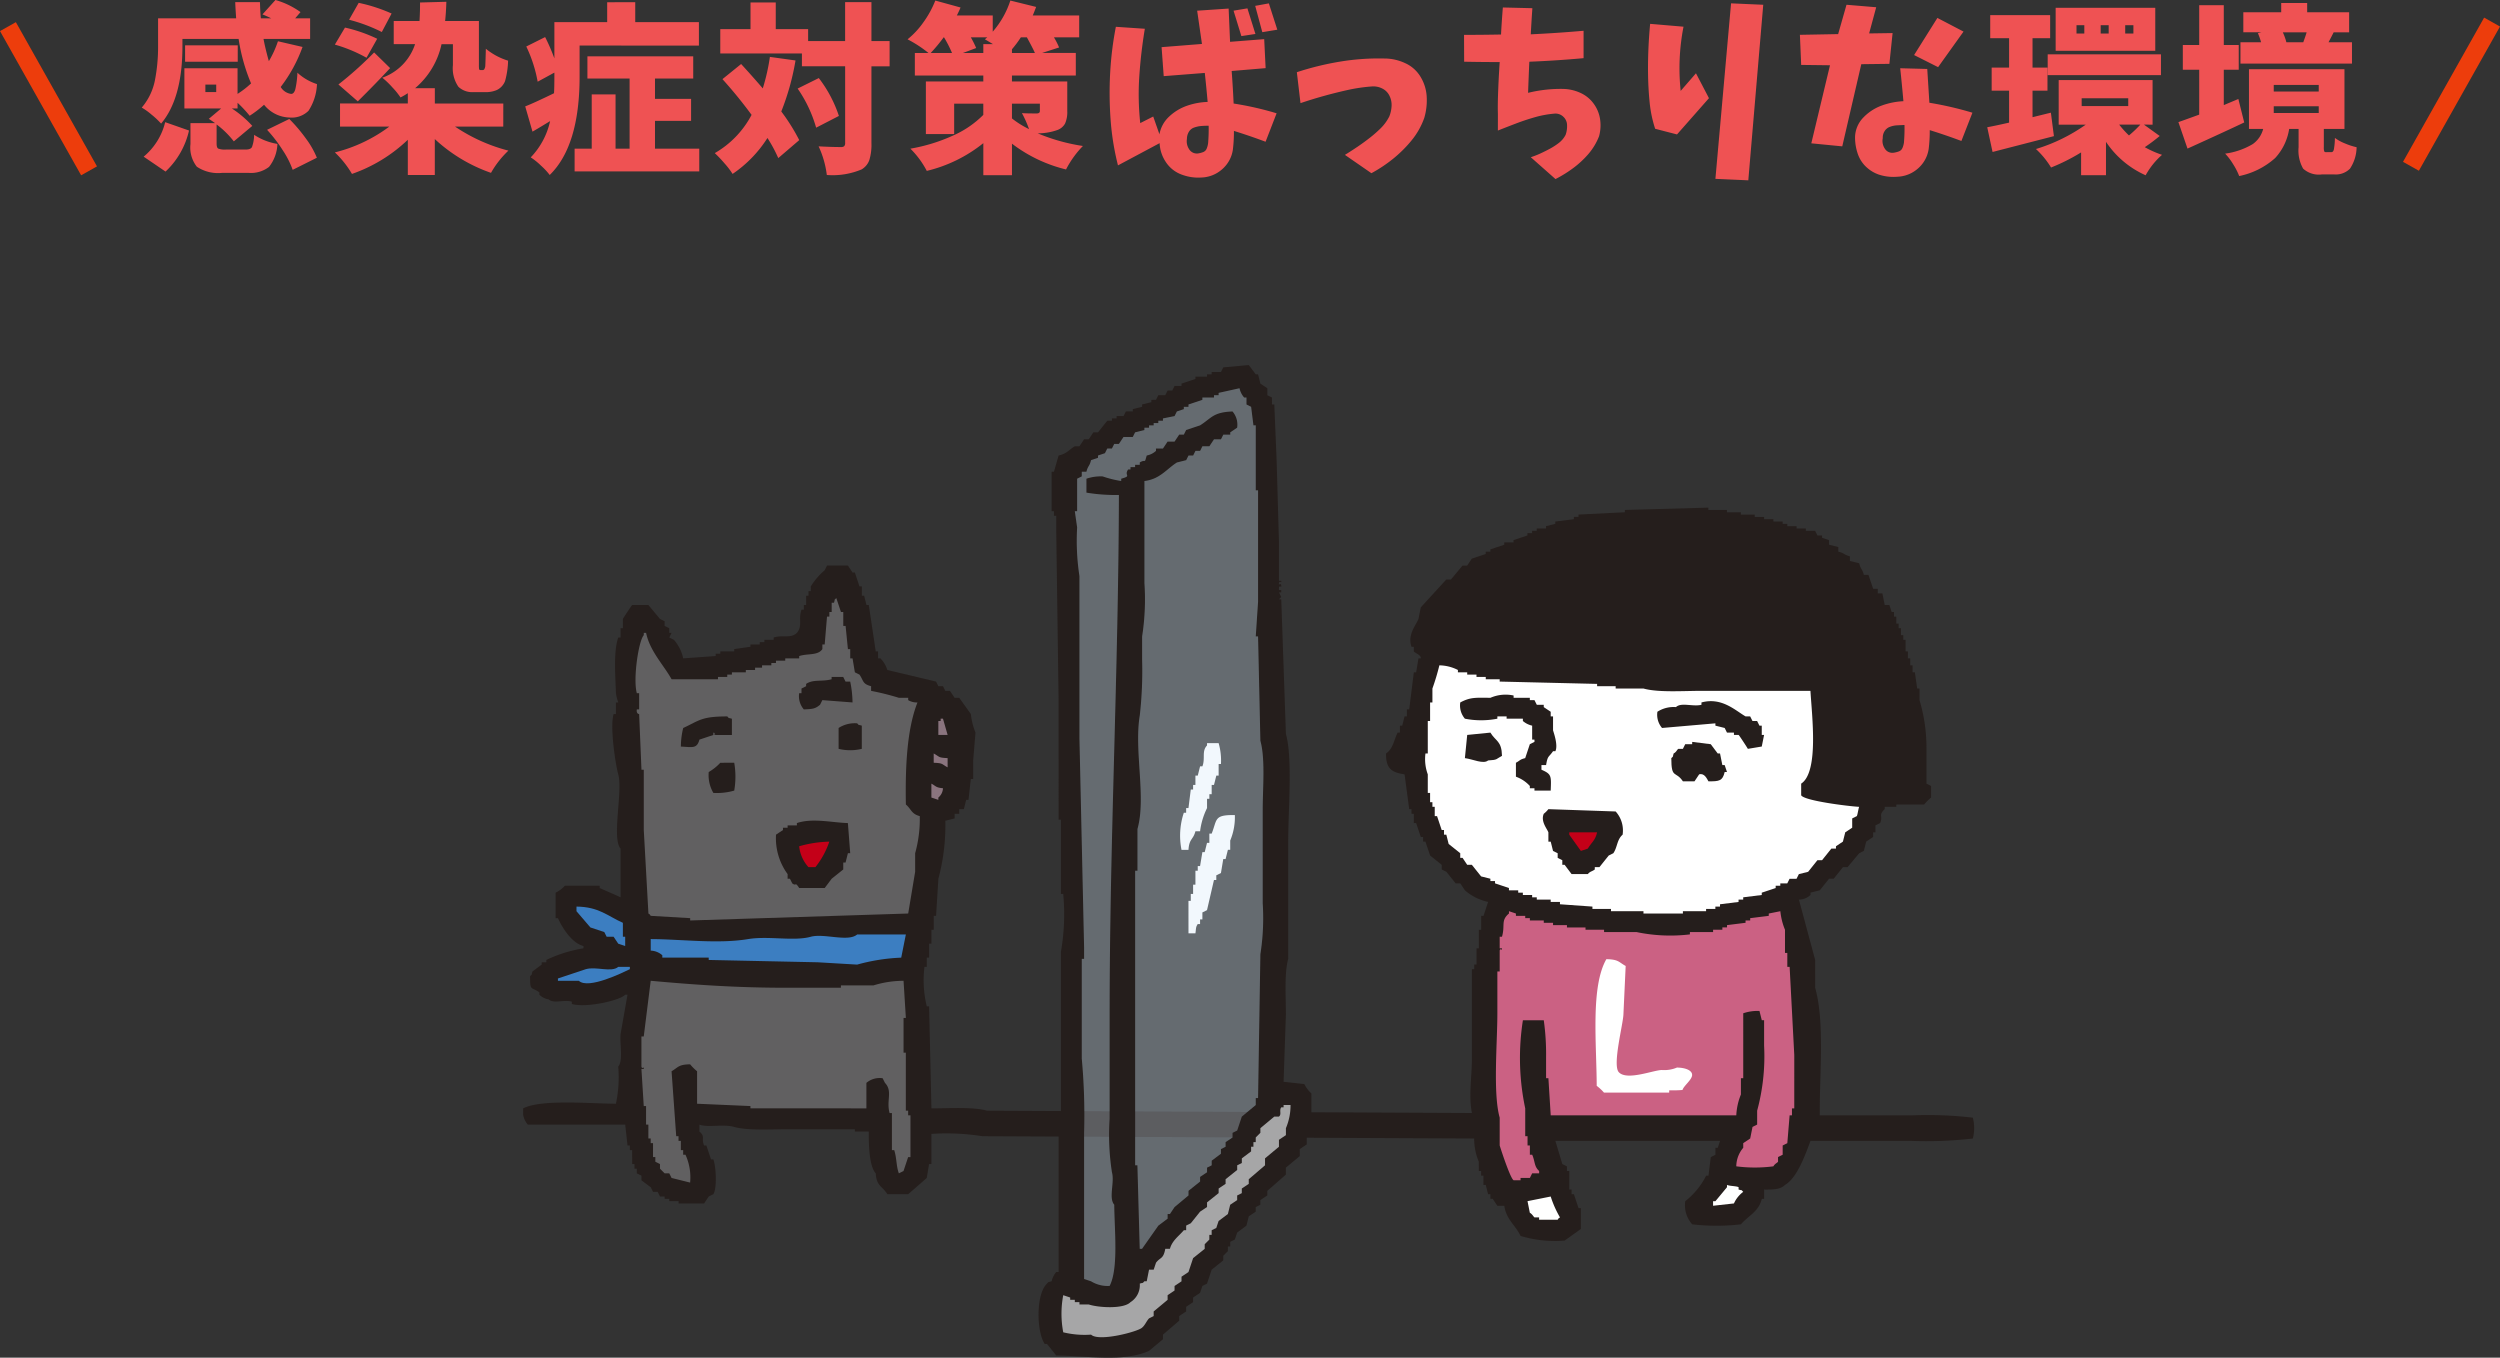
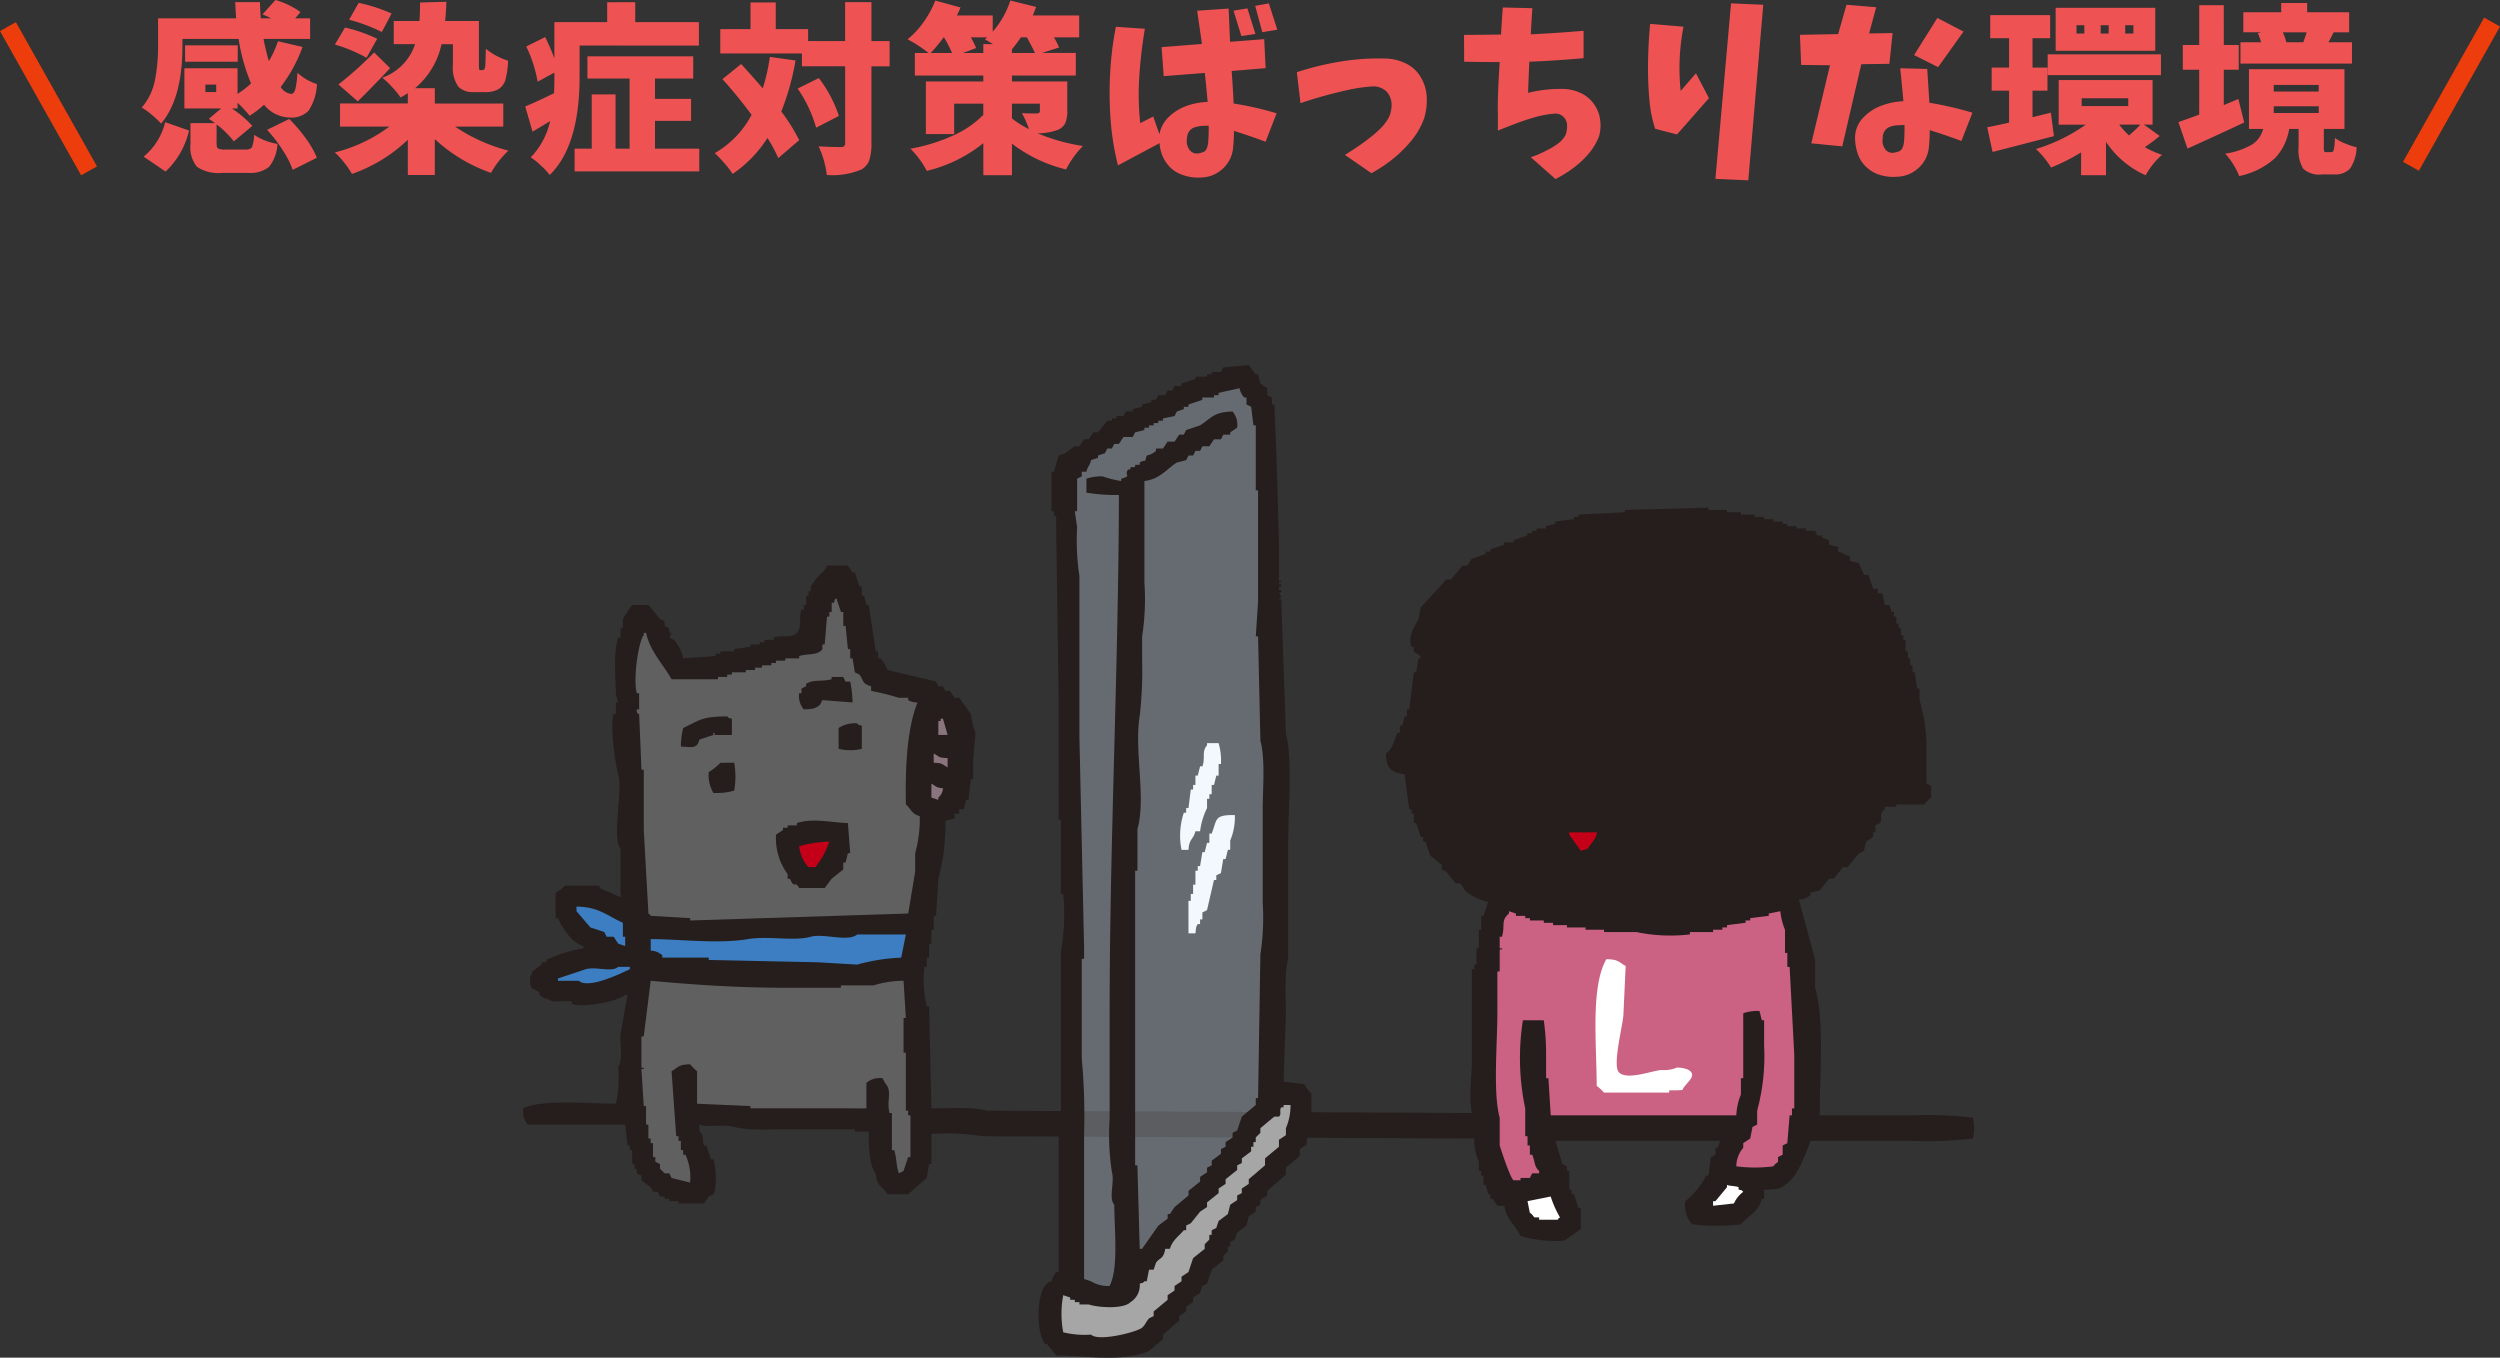
<svg xmlns="http://www.w3.org/2000/svg" width="274.582" height="149.114" viewBox="0 0 274.582 149.114">
  <rect x="0" y="0" width="274.582" height="149.114" fill="#333333" stroke="none" />
  <defs>
    <clipPath id="clip-path">
      <rect id="長方形_691" data-name="長方形 691" width="159.375" height="109.018" fill="none" />
    </clipPath>
    <clipPath id="clip-path-2">
      <rect id="長方形_690" data-name="長方形 690" width="159.375" height="109.017" fill="none" />
    </clipPath>
    <clipPath id="clip-path-3">
      <rect id="長方形_689" data-name="長方形 689" width="20.718" height="98.594" fill="none" />
    </clipPath>
  </defs>
  <g id="グループ_1328" data-name="グループ 1328" transform="translate(-737.638 -2623.969)">
    <g id="グループ_1028" data-name="グループ 1028" transform="translate(795.096 2664.064)">
      <g id="グループ_1027" data-name="グループ 1027" transform="translate(0)" clip-path="url(#clip-path)">
        <g id="グループ_1026" data-name="グループ 1026" transform="translate(0 0)">
          <g id="グループ_1025" data-name="グループ 1025" clip-path="url(#clip-path-2)">
            <path id="パス_2309" data-name="パス 2309" d="M143.433,16.21v.509l1.019.255v.51c.7.163.58.333,1.273.509v.51l1.019.254c.165.7.334.58.51,1.274h.509q.254.764.51,1.528h.509v.509h.509q.128.637.255,1.274h.51c.084.255.17.509.254.764h.255v.51h.255v.764h.254v.509h.255v.764h.255v.51h.255v1.273h.254V29.2h.255v.764h.255v.764h.254q.128.892.255,1.783h.255v1.273a18.248,18.248,0,0,1,.764,5.35V42.96l.509.255v1.273a5.6,5.6,0,0,0-.764.764h-3.056v.255h-1.274v.255c-.742.682-.15.78-.509,1.528l-.51.255v.764h-.254v.509l-.765.51c-.084.339-.17.68-.254,1.019l-.51.254-1.273,1.529h-.51l-1.019,1.273h-.509l-1.019,1.274-1.019.255v.254a1.847,1.847,0,0,1-1.273.51l1.783,6.623V65.38c1.069,3.775.469,9.438.509,14.012H152.6a42.665,42.665,0,0,1,6.623.255,4.549,4.549,0,0,1,0,2.292,44.781,44.781,0,0,1-6.878.255H141.394c-.592,1.586-1.464,4.055-2.8,4.841-.482.5-1.286.521-2.292.509v1.019h-.255c-.343,1.428-1.5,1.856-2.292,2.8a23.143,23.143,0,0,1-5.35,0,3.114,3.114,0,0,1-.764-2.547,8.251,8.251,0,0,0,2.292-2.8h.255q.126-1.02.255-2.038l.509-.255v-.764h.255c.084-.255.17-.509.254-.764H113.371q.381,1.274.764,2.547l.509.255v.509h.255v2.038h.255v.51h.254q.256.763.51,1.528h.255v2.292l-1.783,1.274a13.08,13.08,0,0,1-4.841-.51c-.547-1.175-1.584-1.807-1.783-3.312H107c-.17-.255-.339-.509-.51-.764h-.254v-.509h-.255c-.085-.341-.17-.68-.255-1.019h-.254V86.016h-.255v-.51h-.255V84.487a6.6,6.6,0,0,1-.509-2.549l-54.011-.254a25.534,25.534,0,0,0-5.6-.255v3.312h-.255q-.128.765-.255,1.529L42.29,88.054H40c-.537-.9-1.188-.85-1.274-2.294-.7-.744-.781-3.049-.764-4.586H36.431V80.92H29.043c-1.894,0-4.38.162-5.859-.254-1.229-.346-2.868.1-3.822-.255v.764c.676.578.177.692.51,1.528h.254l.51,1.529h.254c.3.758.421,3.172,0,3.822l-.509.254-.509.764h-2.8v-.254H16.05v-.255h-.51v-.255h-.509l-.255-.509h-.509c-.085-.17-.17-.341-.255-.51l-1.019-.764v-.509l-.509-.255v-.509h-.255v-.51h-.255V83.213h-.254V82.7h-.255q-.128-1.146-.255-2.292H.509A2.228,2.228,0,0,1,0,78.627c1.97-1.019,7.267-.528,10.19-.509a13.951,13.951,0,0,0,.255-4.077c.557-.651.16-2.479.255-3.567q.383-2.164.764-4.331h-.255c-.529.618-4.266,1.481-5.859,1.019v-.255c-.894-.256-1.979.26-2.547-.254a1.838,1.838,0,0,1-1.019-.51v-.255C.871,65.231.755,65.8.764,64.105c.29-.29.1,0,.255-.509q.509-.383,1.019-.764v-.255h.509v-.255a15.011,15.011,0,0,1,4.076-1.273v-.255c-1.243-.31-2.29-1.92-2.8-3.058H3.567v-2.8a3.405,3.405,0,0,0,1.019-.764H8.407v.254c.851.381,1.511.655,2.294,1.019v-5.35c-.994-1.111.264-6.312-.255-8.153-.279-.988-.944-5.175-.509-6.623h.254V34.043h.255a5.91,5.91,0,0,1-.255-1.019c-.058-1.963-.284-4.545.255-6.114H10.7V25.891h.255V24.871c.038-.093.967-1.5,1.018-1.528h1.783l1.274,1.528.509.255v.509l.51.255v.51h.255q-.128.254-.255.509l.509.255A4.446,4.446,0,0,1,17.578,29.2l3.567-.255v-.255h.51v-.255h1.528v-.254l1.783-.255v-.255h1.019v-.255H26.5v-.254h1.019V26.91c1.014-.321,1.868.146,2.547-.509.653-.752.137-1.542.51-2.549h.254v-.509h.255V22.324h.255v-.509h.254V21.3a7.555,7.555,0,0,1,1.529-1.783l.254-.509h2.294l.509.764h.255L36.94,21.3H37.2v1.019h.255c.084.339.17.68.255,1.019h.254q.383,2.547.764,5.095h.255V29.2h.255A3.093,3.093,0,0,1,40,30.477l5.35,1.274.255.509h.509c.085.17.17.339.255.51h.509c.17.254.341.509.51.764H47.9l1.274,1.783a7.612,7.612,0,0,0,.509,2.037q-.126,1.529-.255,3.058v2.038H49.17q-.128,1.146-.255,2.292H48.66c-.084.339-.17.68-.254,1.019H47.9v.509h-.509v.51l-1.019.254a22.747,22.747,0,0,1-.764,6.369q-.128,2.038-.255,4.077h-.255V59.01h-.254v1.528h-.255v1.529h-.255v1.019h-.255a11.962,11.962,0,0,0,.255,4.331h.255q.126,5.6.255,11.209c1.969,0,4.564-.178,6.114.255l53.246.254c-.368-1.946-.012-3.864,0-5.859V63.341h.255v-.509h.254V61.049h.255V59.01h.255V57.482h.255l.509-1.529a5.74,5.74,0,0,1-2.547-1.273q-.254-.383-.51-.764h-.509L101.4,52.641l-.509-.254v-.51l-1.274-1.019L99.1,49.329h-.255v-.51h-.255l-.509-1.528h-.255V46.272h-.255v-.509H97.32q-.255-1.912-.51-3.822c-1.4-.213-2.055-.6-2.037-2.292.783-.531.837-1.4,1.273-2.294H96.3v-.764h.255c.084-.339.17-.679.254-1.019h.255v-.764h.255l.509-4.076h.255q.126-.765.255-1.528h.254c.063-.369-.669-.606-.764-.765v-.509h-.255c-.478-1.294.5-2.4.765-3.058q.126-.637.254-1.273l2.8-3.058h.51l1.273-1.528h.51l.509-.764,1.528-.51v-.254h.51v-.255l1.528-.51v-.254h1.019V16.21l1.528-.509v-.255h.51V15.19h.509v-.255h1.019v-.254l1.019-.255v-.255l2.037-.254v-.255h.51v-.255l5.095-.255V12.9l9.172-.255V12.9h2.038v.254h1.528v.255h1.528v.255H136.3v.255h1.019v.254h1.019v.255h.509v.255h1.019v.254h1.019v.255H141.9c.084.17.17.339.254.51h.51v.254l.764.255" transform="translate(0 3.014)" fill="#251e1c" fill-rule="evenodd" />
            <path id="パス_2310" data-name="パス 2310" d="M39.916,55.314q.383-2.292.764-4.586V48.691a14.084,14.084,0,0,0,.509-4.077c-.933-.237-.928-.773-1.528-1.274-.072-4.1.111-8.26,1.274-11.209a1.863,1.863,0,0,1-1.019-.255v-.254H38.9a28.58,28.58,0,0,0-3.058-.764v-.51c-.97-.269-.788-.552-1.273-1.273q-.254-.128-.51-.255-.126-.765-.254-1.528h-.255V26.271h-.255q-.126-1.274-.254-2.547h-.255V22.194h-.255l-.509-1.528c-.29.29-.1,0-.255.509h-.255v1.019h-.254v.51H31q-.128,1.527-.255,3.056h-.255v.51c-.5.737-1.6.457-2.547.764v.255H26.413v.254H25.394V27.8h-.509v.255H23.866v.254H23.1v.255H22.083v.255H20.554v.255h-.51v.254H19.025v.255H13.93c-.885-1.59-2.39-3.089-2.8-5.095h-.255v.254c-.565.6-1.2,4.8-.764,6.369h.255v1.783h-.255c-.078.516.255.51.255.51q.128,3.056.255,6.114h.254v6.623q.256,4.587.51,9.172c.289.215.037-.032.255.255l4.331.254v.255l23.948-.764" transform="translate(2.375 4.927)" fill="#616061" fill-rule="evenodd" />
-             <path id="パス_2311" data-name="パス 2311" d="M81.564,26.631a25.212,25.212,0,0,1-.764,2.547v1.528h-.255v2.038h-.254v3.567h-.255a4.885,4.885,0,0,0,.255,2.294v2.037h.254v1.019H80.8v.51h.255V43.19h.254q.254.765.51,1.529h.254v.509h.255c.085.339.17.68.255,1.019l1.274,1.019v.509h.254c.17.255.341.51.51.764h.509l1.019,1.274,1.019.255v.254h.509v.255l1.529.51v.254h1.018V51.6h.51v.255h1.019v.254h.509v.255h1.528v.255h1.019v.255l3.567.254v.255h2.038v.255h3.567v.254h4.331v-.254h2.547v-.255h1.019v-.255h.51v-.254l2.037-.255v-.255h.51v-.255l2.037-.254V51.6l1.529-.509v-.255h.509v-.255h.764l.255-.509h.764c.085-.17.17-.341.255-.51l1.019-.254q.509-.637,1.019-1.274h.509l1.019-1.274h.509V46.5l.764-.51q.128-.509.255-1.019l.764-.509V43.445l.51-.255c.085-.17.17-.811.254-1.018-1.134-.059-6.063-.665-6.368-1.274V39.623c1.957-1.277,1.18-7.431,1.018-10.19H110.353c-2.045,0-4.747.2-6.369-.255h-3.058v-.255H98.889v-.254l-10.7-.255v-.255H86.659v-.254H85.641V27.65H84.622V27.4H83.6V27.14a4.633,4.633,0,0,0-2.038-.509" transform="translate(19.068 6.35)" fill="#fff" fill-rule="evenodd" />
            <path id="パス_2312" data-name="パス 2312" d="M30.085,28.169a11.77,11.77,0,0,1,.255,2.292l-3.313-.254-.254.509c-.524.436-.786.471-1.783.51a2.231,2.231,0,0,1-.51-1.783h.255v-.51l.509-.255v-.254c.8-.535,1.72-.215,2.8-.51V27.66h1.274q.126.255.255.509Z" transform="translate(5.837 6.595)" fill="#251e1c" fill-rule="evenodd" />
            <path id="パス_2313" data-name="パス 2313" d="M92.535,36.966h-.509v.509c1.127.489,1.075.679,1.018,2.294H91.26v-.255h-.509v-.255a3.858,3.858,0,0,0-1.528-1.018V36.711c.458-.24.4-.353,1.019-.509l.509-1.528.509-.255v-.255h-.254V32.635a2.324,2.324,0,0,1-1.019-.51v-.254H88.2v-.255H87.185v.255a9.211,9.211,0,0,1-3.567,0,2.229,2.229,0,0,1-.509-1.783c1.085-.572,1.6-.533,3.312-.51a4.155,4.155,0,0,1,2.547-.254v.254h1.783v.255h.509q.128.255.255.509h.764V30.6l.764.51v.509H93.3v1.528c.077.279.573,1.646.255,2.294H93.3c-.492.716-.583.44-.764,1.528" transform="translate(19.817 6.97)" fill="#251e1c" fill-rule="evenodd" />
            <path id="パス_2314" data-name="パス 2314" d="M112.058,34.791l-1.528.255c-.084-.151-.934-1.466-1.019-1.529H109v-.254h-.764l-.254-.51-1.019-.254v-.255l-5.86.509a2.228,2.228,0,0,1-.509-1.783,3.29,3.29,0,0,1,2.038-.509c.586-.554,1.858-.014,2.8-.255v-.255c2.227-.609,3.726.89,4.841,1.529h.509q.128.255.255.509h.51c.084.17.17.339.254.51h.255v1.018h.255q-.128.637-.255,1.274" transform="translate(23.986 7.107)" fill="#251e1c" fill-rule="evenodd" />
            <path id="パス_2315" data-name="パス 2315" d="M19.593,31.412V33.2H17.81c-.357-.047.1-.212-.255-.255V33.2l-1.528.51c-.275,1.04-.8.819-2.038.764a8.728,8.728,0,0,1,.255-2.038c1.8-.836,1.985-1.272,4.841-1.274.29.291,0,.1.509.255" transform="translate(3.335 7.429)" fill="#251e1c" fill-rule="evenodd" />
            <path id="パス_2316" data-name="パス 2316" d="M36.823,33.146h1.019q-.254-.892-.51-1.783h-.254v.255h-.255Z" transform="translate(8.78 7.478)" fill="#8a747e" fill-rule="evenodd" />
            <path id="パス_2317" data-name="パス 2317" d="M30.524,32.029v2.547a5.37,5.37,0,0,1-2.547,0V32.284a3.282,3.282,0,0,1,2.038-.51c.29.291,0,.1.509.255" transform="translate(6.671 7.576)" fill="#251e1c" fill-rule="evenodd" />
            <path id="パス_2318" data-name="パス 2318" d="M83.52,35.4q.128-1.274.255-2.547l2.547-.255c.587.977,1.233.888,1.273,2.547-.665.353-.431.451-1.528.51-.515.437-1.664-.14-2.547-.255" transform="translate(19.915 7.772)" fill="#251e1c" fill-rule="evenodd" />
            <path id="パス_2319" data-name="パス 2319" d="M104.121,33.42l2.038.255.764,1.019h.255q.126.635.254,1.273h.255c.085.255.17.51.255.764h-.255c-.222.967-.588,1.037-1.783,1.019-.171-.289-.436-.928-1.019-.764l-.509.764H103.1c-.812-1.2-1.273-.219-1.273-2.547.29-.29.1,0,.254-.509.327-.168.349-.4.51-.51h.509l.255-.509h.764Z" transform="translate(24.28 7.968)" fill="#251e1c" fill-rule="evenodd" />
            <path id="パス_2320" data-name="パス 2320" d="M36.411,35.467c1.094.04.873.162,1.528.509V34.958c-1.092-.041-.873-.162-1.528-.51Z" transform="translate(8.682 8.213)" fill="#8a747e" fill-rule="evenodd" />
            <path id="パス_2321" data-name="パス 2321" d="M19.26,35.271a8.926,8.926,0,0,1,0,3.058,6.864,6.864,0,0,1-2.292.254,3.876,3.876,0,0,1-.51-2.292,5.6,5.6,0,0,0,1.274-1.019Z" transform="translate(3.924 8.41)" fill="#251e1c" fill-rule="evenodd" />
            <path id="パス_2322" data-name="パス 2322" d="M36.206,38.651l.764.255v-.255a1.413,1.413,0,0,0,.51-1.019c-.825-.084-.749-.232-1.274-.509Z" transform="translate(8.633 8.851)" fill="#8a747e" fill-rule="evenodd" />
            <path id="パス_2323" data-name="パス 2323" d="M91.043,39.386l7.389.255a3.116,3.116,0,0,1,.764,2.547c-.637.557-.557,1.354-1.019,2.038l-.509.254q-.511.637-1.019,1.274h-.51v.255c-.315.244-.493.185-.764.509H93.591L92.826,45.5h-.255v-.509l-.509-.255v-.509q-.254-.128-.51-.255c-.084-.339-.17-.68-.254-1.019h-.255V41.933c-.139-.393-.871-1.2-.509-2.038a3.043,3.043,0,0,0,.509-.509" transform="translate(21.563 9.391)" fill="#251e1c" fill-rule="evenodd" />
            <path id="パス_2324" data-name="パス 2324" d="M30.321,40.672q.128,1.655.255,3.312h-.255c-.085.341-.17.68-.255,1.019h-.254v.764l-1.274,1.019-.764,1.019h-2.8c-.5-.769-.282-.136-.764-.51l-.255-.509H23.7v-.509a6.672,6.672,0,0,1-1.273-4.331q.381-.256.764-.51v-.255H23.7v-.254h1.019v-.255c1.728-.58,3.847-.05,5.605,0" transform="translate(5.347 9.633)" fill="#251e1c" fill-rule="evenodd" />
            <path id="パス_2325" data-name="パス 2325" d="M95.835,41.443H92.777V41.7l1.274,1.783.764-.255c.384-.67.812-.861,1.019-1.783" transform="translate(22.122 9.881)" fill="#c40018" fill-rule="evenodd" />
            <path id="パス_2326" data-name="パス 2326" d="M24.48,42.775A4.005,4.005,0,0,0,25.5,45.068h.764a9.2,9.2,0,0,0,1.528-2.8,12.856,12.856,0,0,0-3.312.509" transform="translate(5.837 10.077)" fill="#c40018" fill-rule="evenodd" />
            <path id="パス_2327" data-name="パス 2327" d="M4.731,48.026v.509l1.528,1.783,1.529.51.254.509h.764l.51.764.764.255V51.338H9.826V49.809c-1.7-.757-2.612-1.751-5.095-1.783" transform="translate(1.128 11.451)" fill="#3c7ec1" fill-rule="evenodd" />
            <path id="パス_2328" data-name="パス 2328" d="M89.233,60.411h2.294a26.565,26.565,0,0,1,.254,4.076v2.294h.255q.128,2.038.255,4.076h20.381a6.942,6.942,0,0,1,.509-2.292V66.781h.255V59.647a4.9,4.9,0,0,1,1.783-.255c.084.339.17.68.255,1.019h.254v2.8a22.868,22.868,0,0,1-.764,7.133v1.528l-.509.255q-.128.637-.255,1.273l-.764.51v.509a3.2,3.2,0,0,0-.764,2.038,15.809,15.809,0,0,0,4.076,0c.167-.3.414-.363.51-.509v-.51l.509-.255V74.169q.254-.128.51-.255.126-1.529.254-3.058h.255v-.764h.255V64.233q-.254-4.841-.51-9.681h-.254V53.023h-.255V50.475a7.2,7.2,0,0,1-.51-2.038l-1.273.255v.255L114.2,49.2v.254h-.509v.255l-2.038.255v.254h-.51v.255h-1.018v.255h-2.547v.255a18.1,18.1,0,0,1-5.86-.255H98.15v-.255H96.112V50.22H94.074v-.254H92.545v-.255H91.527v-.255H90V49.2h-.509v-.255H88.469v-.255l-.764-.255v.255c-.921.78-.4,1.247-.764,2.547h-.255v1.274h.255c.007.36-.194-.1-.255.255v2.292h-.255v4.586c0,3.246-.494,8.823.255,11.464v3.058c.187.614,1.178,3.622,1.528,3.821h.764v-.254H90c.085-.171.17-.341.255-.51h.764v-.255c-.565-.5-.438-1.059-.764-1.783H90V74.169h-.255V73.15h-.254V70.092a26.778,26.778,0,0,1-.255-9.681" transform="translate(20.571 11.549)" fill="#cb6183" fill-rule="evenodd" />
            <path id="パス_2329" data-name="パス 2329" d="M11.314,51v1.274a2.032,2.032,0,0,1,1.274.509v.255h5.095V53.3l11.973.255,4.332.255a21.137,21.137,0,0,1,4.84-.764l.509-2.547H33.989c-.99.862-3.641-.15-5.1.254-1.856.515-4.659-.115-6.878.255-3.315.552-7.232.016-10.7,0" transform="translate(2.698 12.04)" fill="#3c7ec1" fill-rule="evenodd" />
            <path id="パス_2330" data-name="パス 2330" d="M9.709,53.374c-.755.648-2.443-.081-3.567.255L3.085,54.648V54.9H5.379c1.04.985,4.862-.918,5.605-1.273v-.255Z" transform="translate(0.736 12.726)" fill="#3c7ec1" fill-rule="evenodd" />
            <path id="パス_2331" data-name="パス 2331" d="M11.51,54.608q-.383,3.058-.764,6.114h-.255v3.313c.074.352.323-.1.255.254h-.255q.128,2.038.255,4.077H11V70.4h.254v1.529h.255v.509h.255V73.97h.254v.51l.51.255v.509l.509.509h.51c.084.171.17.341.254.51l2.038.509a6.021,6.021,0,0,0-.509-3.056h-.255v-.51h-.255V72.186h-.254v-.509h-.255q-.254-3.567-.51-7.133c.749-.436.729-.737,2.038-.764a5.459,5.459,0,0,0,.764.764v3.567l5.86.255v.254H35.2v-2.8a2.234,2.234,0,0,1,1.783-.509l.255.509c.877.915.125,1.954.51,3.313h.254v4.076h.255c.285.9.214,1.766.509,2.547l.51-.254.509-1.529h.255V69.385h-.255v-.51h-.255V62.506H39.28V58.685h.254q-.126-2.04-.254-4.077a11.28,11.28,0,0,0-3.312.509H32.4v.255H26.286c-5.252,0-9.924-.32-14.776-.764" transform="translate(2.501 13.02)" fill="#616061" fill-rule="evenodd" />
            <path id="パス_2332" data-name="パス 2332" d="M105.715,65.454c-.066.531-.926,1.148-1.056,1.6-.487.048-.971.045-1.463.045v.248H96.036a5.268,5.268,0,0,0-.8-.746c-.009-4.572-.686-10.864,1.06-13.911,1.362.027,1.342.321,2.121.746q-.123,2.671-.248,5.343c-.052,1.131-1.215,5.543-.51,6.319.884.973,3.822-.232,4.736-.234a3.575,3.575,0,0,0,1.677-.28.624.624,0,0,0,.081.017c.459,0,1.366.147,1.537.643a.457.457,0,0,1,.02.208" transform="translate(22.677 12.564)" fill="#fff" fill-rule="evenodd" />
            <path id="パス_2333" data-name="パス 2333" d="M105.531,75l2.292-.255a3.259,3.259,0,0,1,1.019-1.273c-.29-.29,0-.1-.509-.255v-.255c-.22-.136-1.017-.12-1.274-.254v.254L105.786,74.5h-.255Z" transform="translate(25.163 17.337)" fill="#fff" fill-rule="evenodd" />
            <path id="パス_2334" data-name="パス 2334" d="M89.074,74.249q.128.637.255,1.274c.27.149.409.448.509.509h.51v.255h2.037c.215-.29-.032-.037.255-.255a11.4,11.4,0,0,1-1.019-2.292l-2.547.509" transform="translate(21.239 17.582)" fill="#fff" fill-rule="evenodd" />
            <path id="パス_2335" data-name="パス 2335" d="M74.914,78.977l-2.292-.255q.128-3.693.255-7.387c0-1.97-.181-4.564.255-6.115V52.226c0-3.326.5-9-.255-11.719q-.254-7.388-.51-14.776h-.254l.254-.255-.254-.509h.254v-.255h-.254v-.255c.058-.355.312.1.254-.254s-.312.1-.254-.255.329.1.254-.255h-.254V19.362q-.128-4.458-.255-8.917-.128-3.058-.255-6.114h-.254V3.567l-.51-.255V2.547l-.764-.51c-.085-.339-.17-.679-.255-1.018h-.254L68.8,0,66,.254l-.254.51H64.724v.255h-.509v.254H62.941v.255l-1.528.509v.255h-.764q-.128.255-.255.51h-.51l-.254.509h-.765l-.254.509H58.1v.255l-1.018.255v.255l-1.019.254v.255H55.3q-.128.254-.255.509h-.764v.255h-.51v.255H53.26L52.241,7.387h-.51l-.509.764h-.509l-.51.765h-.509c-.628.37-.883.833-1.783,1.018q-.254.892-.51,1.783h-.254V16.05H47.4v.509h.255v1.783q.128,9.171.255,18.344V49.934h.255v8.151h.254a23.872,23.872,0,0,1-.254,6.369v17.58H47.91V99.613h-.255a2.357,2.357,0,0,0-.509,1.019c-.509.154-.219-.036-.51.254-1.225,1.173-1.158,5.261-.254,6.624h.254l1.019,1.274c3.507.047,7.438.737,10.191-.51q.763-.637,1.528-1.273v-.51l1.783-1.528v-.51l.764-.509v-.509l.764-.51v-.509l.764-.51.255-.764.51-.255.509-1.528q.637-.509,1.273-1.019v-.509l.51-.51V96.81h.255V96.3l.509-.255c.085-.255.17-.51.255-.764q.509-.383,1.019-.764c.084-.341.17-.68.254-1.019l.765-.51v-.509l.509-.255v-.509l.764-.51V90.7l2.038-1.783v-.764l1.528-1.274V86.11l.764-.509V84.582h.255v-.764h.255V80a3.389,3.389,0,0,1-.765-1.019M70.074,64.71q-.128,7.9-.255,15.8h-.254v.765q-.765.635-1.529,1.273l-.509,1.528-.51.255v.51l-.764.509v.509l-.509.255v.51l-1.019.764v.509l-.509.255v.509l-.765.51v.509L62.177,90.7v.509l-1.528,1.274c-.171.255-.341.509-.51.764h-.255v.51l-1.019.764q-.892,1.272-1.782,2.547h-.255q-.128-4.587-.255-9.172h-.255V55.538h.255V50.953c.98-3.5-.394-8.586.255-12.483a43.563,43.563,0,0,0,.255-6.115V29.807a26.6,26.6,0,0,0,.254-5.859V12.737c1.707-.207,2.417-1.308,3.567-2.037l1.019-.255c.085-.17.17-.339.255-.51h.509l.255-.509h.509q.128-.254.255-.509h.764l.51-.765h.764L66,7.642h.765V7.387l.764-.509a2.228,2.228,0,0,0-.51-1.783c-2.161.087-2.294.728-3.567,1.528l-1.528.51-.255.509h-.509l-.509.764h-.765l-.509.764H58.61v.255a2.1,2.1,0,0,1-1.019.509c-.282,1-.076.334-.764.765v.254h-.51v.255h-.509v.255h-.255c-.505.724.463.679-.764,1.019v.254a12.053,12.053,0,0,1-2.038-.509,4.857,4.857,0,0,0-1.783.255v1.528a19.14,19.14,0,0,0,3.567.255c-.048,19.6-1.018,37.719-1.018,57.321V82.8a26.752,26.752,0,0,0,.254,5.859c.312,1.122-.39,2.826.255,3.567.019,2.767.479,7.007-.509,8.917a3.509,3.509,0,0,1-2.038-.509l-.764-.255V84.327a67.666,67.666,0,0,0-.255-8.153V65.219h.255V63.946q-.255-11.464-.51-22.929V23.184a25.717,25.717,0,0,1-.254-5.35q-.128-.892-.255-1.783h.255V12.483l.509-.255v-.51h.509c.176-.694.346-.576.51-1.273l.764-.255V9.935L53,9.681c.085-.17.17-.341.255-.51h.509l.255-.509h.509c.17-.255.341-.51.51-.764h1.019l.254-.51,1.019-.254V6.878h.51V6.623h.509V6.369h.509V6.114h.51V5.859L60.648,5.6l.254-.509.764-.255V4.586h.51V4.331l1.528-.51V3.567h1.274V3.312h.509V3.056l2.292-.509a2.217,2.217,0,0,0,.51,1.019h.255v.764l.509.255q.128,1.018.255,2.037h.255v7.133h.254v12.23q-.126,1.91-.254,3.821h.254q.128,5.733.255,11.464c.556,1.983.255,5.223.255,7.644V59.1a25.469,25.469,0,0,1-.255,5.605" transform="translate(10.899 0)" fill="#251e1c" fill-rule="evenodd" />
            <path id="パス_2336" data-name="パス 2336" d="M60.453,43.213h-.509c-.253.955-.679.784-.764,2.038h-.765a7.976,7.976,0,0,1,.255-4.077h.255v-.509h.255q.126-1.02.254-2.038h.255v-.509h.255V37.1H60.2c.085-.339.171-.68.255-1.019h.255c.341-.885-.1-1.66.509-2.294v-.254h1.274a6.888,6.888,0,0,1,.255,2.292h-.255V37.1h-.255q-.126.509-.255,1.019h-.254v1.018h-.255v.51h-.255v1.019a7.88,7.88,0,0,0-.764,2.547" transform="translate(13.895 7.995)" fill="#fff" fill-rule="evenodd" />
            <path id="パス_2337" data-name="パス 2337" d="M64.1,39.909a6.619,6.619,0,0,1-.509,2.8v1.019h-.255c-.085.339-.17.679-.255,1.018h-.255q-.126.765-.254,1.529l-.51.254v.51h-.255q-.381,1.655-.764,3.312l-.509.255v.764h-.255v.51h-.254c-.233.354-.171.446-.255,1.018h-.764V49.335h.254v-.764h.255V47.552h.255V46.023h.255v-.509h.254q.128-.765.255-1.529h.255c.084-.339.17-.679.254-1.019H61.3V41.948h.255c.624-1.583.234-2.067,2.547-2.038" transform="translate(14.069 9.515)" fill="#fff" fill-rule="evenodd" />
            <path id="パス_2338" data-name="パス 2338" d="M59.653,81.418h-.509c-.211,1.159-.545.9-1.019,1.528q-.128.383-.255.765h-.51q-.126.635-.254,1.273h-.255c-.29.29,0,.1-.509.255a2.2,2.2,0,0,1-1.019,2.038c-.748.774-3.5.611-4.586.254H49.717v-.254h-.509v-.255H48.7v-.255l-.764-.255a10.954,10.954,0,0,0,0,4.077,9.935,9.935,0,0,0,3.058.255c.846.817,5.175-.337,5.6-.765.337-.281.469-.7.764-1.018l.51-.255V88.3L59.4,87.023v-.51L60.162,86V85.5l.765-.51v-.509l.764-.51.509-1.528,1.274-1.019v-.509l.509-.51V79.89h.255v-.51l.509-.254c.085-.255.17-.51.255-.764l1.019-.765c.084-.339.17-.679.254-1.018l.765-.51v-.509l.509-.255v-.509l.764-.51v-.509L70.1,72.246v-.764q.765-.637,1.529-1.273v-.764q.381-.256.764-.51V68.17a6.4,6.4,0,0,0,.509-2.547h-.764v.255h-.255c-.256.347.071.762-.254,1.018h-.51L69.589,68.17v.509l-.51.51V69.7h-.254v.51H68.57v.509l-1.019.764v.51l-.509.254v.51l-1.274,1.019v.509l-.764.51V75.3l-1.274,1.019v.509l-.764.51-1.019,1.273-.509.255v.509h-.255c-.546.651-1.274,1.118-1.528,2.038" transform="translate(11.384 15.647)" fill="#a6a6a7" fill-rule="evenodd" />
            <g id="グループ_1024" data-name="グループ 1024" transform="translate(60.592 2.547)" opacity="0.31">
              <g id="グループ_1023" data-name="グループ 1023">
                <g id="グループ_1022" data-name="グループ 1022" clip-path="url(#clip-path-3)">
                  <path id="パス_2339" data-name="パス 2339" d="M50.709,9.955c-.165.7-.333.58-.509,1.274h-.51v.509l-.509.255V15.56h-.255q.126.892.255,1.783a25.717,25.717,0,0,0,.254,5.35V40.527q.256,11.462.51,22.928V64.73H49.69V75.684a67.667,67.667,0,0,1,.255,8.153v16.05l.764.255a3.512,3.512,0,0,0,2.038.509c.99-1.91.528-6.15.509-8.917-.645-.741.057-2.445-.255-3.567a26.751,26.751,0,0,1-.254-5.859V71.1c0-19.6.97-37.715,1.019-57.321a19.123,19.123,0,0,1-3.567-.255V11.993a4.849,4.849,0,0,1,1.783-.255,12.043,12.043,0,0,0,2.037.509v-.254c1.227-.341.26-.295.764-1.019h.255v-.255h.509v-.255h.51V10.21c.689-.431.483.237.764-.764a2.109,2.109,0,0,0,1.019-.51V8.68h.764l.509-.764h.765l.509-.764h.51l.254-.509,1.529-.51c1.272-.8,1.4-1.442,3.565-1.528a2.223,2.223,0,0,1,.51,1.783L66,6.9v.255h-.764c-.085.17-.17.339-.255.51h-.764c-.17.254-.341.509-.51.764h-.764l-.254.509h-.51c-.085.17-.17.339-.255.51h-.509l-.255.509-1.019.255c-1.149.729-1.86,1.83-3.567,2.037v11.21a26.6,26.6,0,0,1-.254,5.859v2.547a43.563,43.563,0,0,1-.255,6.115c-.649,3.9.724,8.982-.255,12.483v4.585h-.255V87.4H55.8q.128,4.585.255,9.172h.255L58.1,94.027l1.018-.764v-.51h.255c.17-.255.341-.509.51-.764l1.528-1.274v-.509l1.274-1.019v-.509l.764-.51v-.509l.509-.255v-.509l1.019-.764v-.51l.509-.255v-.509l.764-.509v-.51q.256-.126.51-.255l.509-1.528q.765-.637,1.529-1.273v-.765h.254q.128-7.9.255-15.8a25.469,25.469,0,0,0,.255-5.605V48.424c0-2.421.3-5.661-.255-7.644q-.126-5.731-.255-11.464H68.8q.126-1.91.254-3.821V13.266H68.8V6.133h-.255q-.128-1.018-.255-2.037l-.509-.255V3.076h-.255a2.216,2.216,0,0,1-.509-1.019l-2.294.509v.255h-.509v.255H62.938V3.33l-1.528.51V4.1H60.9v.254l-.765.255-.254.509-1.274.255v.255H58.1v.255h-.51v.254h-.509v.255h-.51v.255L55.549,6.9l-.254.51H54.276l-.509.764h-.51L53,8.68h-.509c-.085.17-.17.341-.255.51l-.764.255V9.7l-.764.255" transform="translate(-48.926 -2.057)" fill="#d5e9f9" fill-rule="evenodd" />
                </g>
              </g>
            </g>
          </g>
        </g>
      </g>
    </g>
    <g id="グループ_1068" data-name="グループ 1068" transform="translate(12.929 115.313)">
      <path id="パス_2806" data-name="パス 2806" d="M2.891,1.5.488-.137A7.121,7.121,0,0,0,2.852-3.926l2.617.918A8.858,8.858,0,0,1,2.891,1.5Zm5.566-8.73v-.82H7.266v.82ZM9.512-.918H11.7q.527,0,.684-.273a4.049,4.049,0,0,0,.234-1.348,6.5,6.5,0,0,0,2.559,1A4.281,4.281,0,0,1,14.258.986a3.249,3.249,0,0,1-2.285.654H9.141A4.2,4.2,0,0,1,6.328.967a3.418,3.418,0,0,1-.7-2.49v-2.3h2.7q-.293-.215-.684-.469L9-5.43H4.961V-9.844H10.8v2.813a9.995,9.995,0,0,0,1.484-1.152,20.418,20.418,0,0,1-1.367-4.883H4.746v.82q0,5.7-2.344,8.477a8.644,8.644,0,0,0-1.025-.967,6.991,6.991,0,0,0-1.1-.791A6.567,6.567,0,0,0,1.729-8.545a19.1,19.1,0,0,0,.342-3.74v-3.047h8.574q-.078-1.172-.1-1.777h2.715q.039,1.191.1,1.777h1.133q-.469-.234-.957-.43l1.426-1.582a8.9,8.9,0,0,1,2.754,1.328l-.586.684H18.77v2.266H13.652q.2,1.074.586,2.441a11.393,11.393,0,0,0,1-2.187l2.7.625a16.154,16.154,0,0,1-2.4,4.395,1.571,1.571,0,0,0,1.152.762q.313,0,.459-.527a9.862,9.862,0,0,0,.225-1.8,5.816,5.816,0,0,0,2.148,1.25,5.766,5.766,0,0,1-.928,2.93,2.611,2.611,0,0,1-2.061.742A3.7,3.7,0,0,1,13.711-5.84a11.978,11.978,0,0,1-1.582,1.211A13.246,13.246,0,0,0,10.8-6.055v.625h-.625a11.5,11.5,0,0,1,2.246,1.914l-2.031,1.7A9.815,9.815,0,0,0,8.5-3.672v2.109q0,.43.176.537A1.987,1.987,0,0,0,9.512-.918ZM10.82-12.363v1.8H5.039v-1.8Zm3.223,9.277,2.441-1.191A17.576,17.576,0,0,1,18.3-2.139,9.728,9.728,0,0,1,19.512-.02L16.855,1.309A9.837,9.837,0,0,0,15.771-.83,16,16,0,0,0,14.043-3.086ZM27.719-15.859l-1.074,2.031a18.038,18.038,0,0,0-3.594-1.348l1.055-1.855A17.572,17.572,0,0,1,27.719-15.859ZM24.008-6.211,21.879-8.066A39.734,39.734,0,0,0,25.8-11.582l1.758,1.719Q25.98-8.164,24.008-6.211Zm2.129-6.875L24.965-11a16.074,16.074,0,0,0-3.477-1.445L22.6-14.316A16.628,16.628,0,0,1,26.137-13.086ZM39.984-3.437H34.691A18.843,18.843,0,0,0,40.551-.8a10.346,10.346,0,0,0-1.914,2.441A17.469,17.469,0,0,1,32.465-2.07V1.875H29.5V-1.992a16.883,16.883,0,0,1-6.133,3.75A10.714,10.714,0,0,0,21.488-.605a16.735,16.735,0,0,0,5.977-2.832h-5.41V-5.977H29.5V-7.109a8.339,8.339,0,0,1-.8.469,8.31,8.31,0,0,0-.9-1.113A9.682,9.682,0,0,0,26.7-8.809,5.846,5.846,0,0,0,30.3-12.5H27.953v-2.539h2.832q.059-.977.059-2.031l2.891-.078q-.039,1.211-.137,2.109h3.711v4.766a3.678,3.678,0,0,0,.02.527.177.177,0,0,0,.156.1H37.7a.286.286,0,0,0,.176-.059.859.859,0,0,0,.137-.469q.02-.371.059-1.816a7.113,7.113,0,0,0,2.441,1.309,9.162,9.162,0,0,1-.332,2.246,1.834,1.834,0,0,1-.9.977,3.083,3.083,0,0,1-1.289.234H36.7a2.218,2.218,0,0,1-1.641-.586,3.57,3.57,0,0,1-.605-2.383v-2.3h-1.25A8.732,8.732,0,0,1,30.3-7.656h2.168v1.68h7.52Zm8.383-8.906v3.418q0,7.6-3.281,10.8A7.588,7.588,0,0,0,44.109.83,7.133,7.133,0,0,0,43-.059a8.316,8.316,0,0,0,2.129-3.984q-.254.156-.918.557t-1.016.6l-.8-2.773q.918-.352,3.164-1.445.039-.645.039-1.836v-.43l-1.836,1a15.037,15.037,0,0,0-1.25-3.867l2.07-1.035a20.556,20.556,0,0,1,1.016,2.344v-3.984h5.8v-2.187H54.48v2.188h6.992v2.578ZM56.648-1.016h4.863v2.5H47.82v-2.5H49.7V-6.973h2.617v5.957h1.543v-7.7H49.227v-2.441H60.848v2.441h-4.2v2.227h3.965v2.422H56.648ZM69.27-11.094l2.813.391A27.352,27.352,0,0,1,70.52-5.1a21.362,21.362,0,0,1,1.973,3.145L70.188.02A15.358,15.358,0,0,0,69-2.187a13.507,13.507,0,0,1-3.828,3.945A8.738,8.738,0,0,0,64.289.605,13.769,13.769,0,0,0,63.215-.527a10.479,10.479,0,0,0,4.043-4.2,50.455,50.455,0,0,0-3.2-3.926l2.051-1.66Q67.316-9,68.488-7.637A22.5,22.5,0,0,0,69.27-11.094Zm3.047,3.477L74.641-8.77a14.026,14.026,0,0,1,2.207,4.16l-2.5,1.289A14.53,14.53,0,0,0,72.316-7.617Zm10.1-5.215v2.773H80.422v8.438A5.778,5.778,0,0,1,80.188.244a1.919,1.919,0,0,1-.859,1.025,8.206,8.206,0,0,1-3.809.605,10.5,10.5,0,0,0-.9-3.145q1.387.078,2.461.078a.493.493,0,0,0,.352-.1.494.494,0,0,0,.1-.352v-8.418H72.785v-1.406H63.82v-2.676h3.32v-2.93h2.773v2.93h3.555v1.309h4.063v-4.277h2.891v4.277ZM95.855-5.957v1.621A10.022,10.022,0,0,0,97.73-3.164a11.9,11.9,0,0,0-.781-1.758q.371.039,1.621.039.352,0,.352-.273v-.8Zm-5.391-5.566h2.246V-12.5h1.055q-.352-.215-.879-.527a1.465,1.465,0,0,1,.127-.107,1.465,1.465,0,0,0,.127-.107h-1.8a11.329,11.329,0,0,1,.586,1.172Zm-2.07-1.719h-.039a18.127,18.127,0,0,1-1.426,1.719h2.344A13.553,13.553,0,0,0,88.395-13.242Zm7.461,1.719h2.52q-.156-.391-.879-1.719h-.664a11.742,11.742,0,0,1-.977,1.309ZM101.93-8.4v3.242a3.148,3.148,0,0,1-.234,1.367,1.561,1.561,0,0,1-.84.723,6.5,6.5,0,0,1-2.168.371,20.8,20.8,0,0,0,4.961,1.387,10.8,10.8,0,0,0-1.855,2.578,15.985,15.985,0,0,1-5.937-2.832V1.895H92.711V-1.621A15.775,15.775,0,0,1,86.5,1.426a9.763,9.763,0,0,0-1.8-2.441,19.118,19.118,0,0,0,4.629-1.416,10.88,10.88,0,0,0,3.379-2.295v-1.23h-3.2v3.34H86.4V-8.4h6.309v-.645h-7.52v-2.48h1.5a13.72,13.72,0,0,0-2.3-1.5,9.182,9.182,0,0,0,1.758-1.895,10.8,10.8,0,0,0,1.289-2.363l2.773.762q-.176.43-.41.879h3.945v1.777a9.775,9.775,0,0,0,1.934-3.418l2.832.7q-.234.625-.371.938h5.1v2.4h-2.773a8.2,8.2,0,0,1,.566,1.113l-1.875.605h3.711v2.48H95.855V-8.4Zm5.336-6,3.184.215Q110.02-11.6,109.844-9a29.865,29.865,0,0,0,.1,5.176l1.426-.723.684,1.953a3.476,3.476,0,0,1,1.074-1.953,5.481,5.481,0,0,1,1.953-1.182,7.622,7.622,0,0,1,2.266-.42q-.137-1.582-.312-3.184l-4.512.352-.234-3.184,4.434-.352-.527-3.652,3.457-.234.156,3.652,3.75-.293.156,3.184-3.73.313q.137,1.8.215,3.574A34.483,34.483,0,0,1,124.922-4.9l-1.211,3.125q-1.719-.645-3.477-1.191a15.9,15.9,0,0,1-.117,2.07,3.508,3.508,0,0,1-1.182,2.148,3.594,3.594,0,0,1-2.256.9,5.162,5.162,0,0,1-2.187-.322A3.516,3.516,0,0,1,112.773.479a4.027,4.027,0,0,1-.7-2.1L107.5.82a28.819,28.819,0,0,1-.811-5.02,40.673,40.673,0,0,1-.049-5.117A37.05,37.05,0,0,1,107.266-14.395ZM117.4-1.621a18.566,18.566,0,0,0,.059-1.914q-.41,0-.8.029a3.048,3.048,0,0,0-.781.166,1.081,1.081,0,0,0-.6.488,1.486,1.486,0,0,0-.205.762A1.577,1.577,0,0,0,115.3-.977a1,1,0,0,0,.986.488,2.61,2.61,0,0,0,.557-.146.677.677,0,0,0,.4-.391A2.3,2.3,0,0,0,117.4-1.621Zm3.652-11.758-.859-2.793,1.523-.254.879,2.813Zm2.3-.43-.781-2.891,1.5-.273L125-14.082Zm3.793,4.395a31.951,31.951,0,0,1,4.746-1.162,26.066,26.066,0,0,1,4.883-.342,5.366,5.366,0,0,1,2.246.5A3.769,3.769,0,0,1,140.736-8.9a4.694,4.694,0,0,1,.674,2.217,6.831,6.831,0,0,1-.273,2.3,8.208,8.208,0,0,1-1.406,2.48A13.865,13.865,0,0,1,137.689.117a15.7,15.7,0,0,1-2.354,1.563l-2.91-2.012q.7-.43,1.377-.889t1.318-.957a13.71,13.71,0,0,0,1.23-1.074,4.923,4.923,0,0,0,.957-1.318,3.565,3.565,0,0,0,.244-1.133,2.255,2.255,0,0,0-.234-1.123,1.707,1.707,0,0,0-.8-.8,2.134,2.134,0,0,0-1.1-.225,18.409,18.409,0,0,0-2.686.391q-1.318.293-2.617.654t-2.568.791Zm18.363-4.1q2.031,0,4.063-.039.078-1.465.2-2.969l3.242.078q-.1,1.445-.176,2.871,2.891-.137,5.8-.391v3.008q-2.988.273-5.957.391-.078,1.7-.137,3.418a14.935,14.935,0,0,1,3.867-.43,4.745,4.745,0,0,1,1.826.41A3.651,3.651,0,0,1,159.715-6a3.813,3.813,0,0,1,.732,1.729,4.5,4.5,0,0,1-.107,1.885A6.745,6.745,0,0,1,159.158-.42a10.268,10.268,0,0,1-1.68,1.553,13.829,13.829,0,0,1-1.924,1.191l-2.715-2.4a9.407,9.407,0,0,0,1.074-.42q.527-.244,1.035-.518a7.153,7.153,0,0,0,.977-.635,2.647,2.647,0,0,0,.742-.889,2.833,2.833,0,0,0,.156-1.064,1.269,1.269,0,0,0-.439-.947,1.236,1.236,0,0,0-.986-.312,11.268,11.268,0,0,0-2.139.4q-1.045.3-2.051.684t-1.982.771V-4.883q-.02-.586,0-1.523.059-2.07.2-4.121-1.973,0-3.906-.039Zm20.434-1.211,3.672.313a23.75,23.75,0,0,0-.312,7.051l1.68-1.934,1.426,2.734L168.9-2.578,166.5-3.2a13.621,13.621,0,0,1-.6-2.832q-.146-1.445-.176-2.891t.029-2.9Q165.813-13.281,165.949-14.727ZM173.117,2.3l1.719-19.277,3.535.156L176.73,2.461Zm9.281-15.82,4.2-.078.918-3.223,3.262.273L190-13.672l2.578-.039-.352,3.379-3.086.039-2.09,9.023-3.4-.332,2.051-8.574-3.164-.039Zm15.1-1.855,2.871,1.5-2.793,3.906-2.637-1.328Zm-4.082,5.527,2.969.078.234,3.711a37.606,37.606,0,0,1,4.727,1.094l-1.211,3.105q-1.719-.645-3.477-1.191a15.9,15.9,0,0,1-.117,2.07,3.508,3.508,0,0,1-1.182,2.148,3.594,3.594,0,0,1-2.256.9,5.126,5.126,0,0,1-1.807-.166,3.785,3.785,0,0,1-1.572-.869,3.509,3.509,0,0,1-.977-1.5,5.588,5.588,0,0,1-.293-1.777,3.175,3.175,0,0,1,.908-2.187,5.312,5.312,0,0,1,2.021-1.318,8.036,8.036,0,0,1,2.383-.479Q193.609-8.027,193.414-9.844Zm.41,8.164a19.068,19.068,0,0,0,.059-1.934l-.82.039a2.583,2.583,0,0,0-.781.166,1.125,1.125,0,0,0-.6.5,1.315,1.315,0,0,0-.186.742,1.515,1.515,0,0,0,.215,1.133.967.967,0,0,0,.977.469,2.582,2.582,0,0,0,.576-.146.677.677,0,0,0,.4-.391A2.3,2.3,0,0,0,193.824-1.68Zm25.2-11.973v-.918h-.9v.918Zm-2.715,0v-.918h-.879v.918Zm-2.676,0v-.918h-.859v.918Zm7.793-2.832v4.727H210.488v-4.727Zm-11.816,7.4v-2.285h12.441v2.285Zm.352,4.121.332,2.578q-.234.059-6.738,1.738l-.586-2.715q.938-.176,2.4-.508V-7.383h-1.914V-9.922h1.914v-3.223H203.3v-2.539h6.582v2.539h-1.934v3.223h1.641v2.539h-1.641v2.91Zm3.379-1.582v.859h5.117v-.859Zm6.445,2.891h-2.324a10.4,10.4,0,0,0,1.074,1.191A12.109,12.109,0,0,0,219.785-3.652Zm.391,0,1.738,1.25a19.15,19.15,0,0,1-1.641,1.23,10.9,10.9,0,0,0,1.895.84,8.328,8.328,0,0,0-1.8,2.246,10.235,10.235,0,0,1-4.355-3.672V1.895h-2.734v-2.5a21.146,21.146,0,0,1-3.3,1.66,9.408,9.408,0,0,0-1.66-2.031,19.092,19.092,0,0,0,5.469-2.676H210.82v-4.9h10.313v4.9Zm17.875-10.137h-2.617a6.243,6.243,0,0,1,.391,1.094h1.855Q237.934-13.379,238.051-13.789Zm4.98,1.094v2.344H230.785V-12.7h2.266a7.4,7.4,0,0,0-.352-1l.391-.1H231.1V-16h4.16v-1.016h2.852V-16h4.609v2.207h-1.7q-.254.508-.566,1.094Zm-12.48,6.23.645,2.578q-1.8.859-6.23,2.871l-1-2.91q.352-.117,2.285-.82V-9.687h-1.8V-12.4h1.8v-4.375h2.7V-12.4h1.641v2.715h-1.641V-5.8Zm3.887.8v.742h4.941v-.742Zm0-2.344v.723h4.941v-.723Zm5.8,7.383h.527q.2,0,.273-.283a7.356,7.356,0,0,0,.117-1.279,4.8,4.8,0,0,0,1.094.6,7.153,7.153,0,0,0,1.289.42,4.345,4.345,0,0,1-.732,2.363,2.2,2.2,0,0,1-1.729.625H239.73a2.556,2.556,0,0,1-2.061-.635,4,4,0,0,1-.5-2.354V-3.184h-1.035A6.06,6.06,0,0,1,234.6.01a8.442,8.442,0,0,1-3.955,1.982,7.029,7.029,0,0,0-.664-1.3,6.6,6.6,0,0,0-.879-1.162,8.015,8.015,0,0,0,3.027-1.045,2.927,2.927,0,0,0,1.152-1.67h-1.562V-9.746h10.488v6.563h-2.266v1.973a1.421,1.421,0,0,0,.049.5Q240.043-.625,240.238-.625Z" transform="translate(740 2526)" fill="#ef5253" />
      <line id="線_16" data-name="線 16" x2="7.929" y2="14.096" transform="translate(726.071 2512.452)" fill="none" stroke="#ed3d0c" stroke-linecap="square" stroke-width="2" />
      <line id="線_17" data-name="線 17" x1="7.929" y2="14.096" transform="translate(990 2511.952)" fill="none" stroke="#ed3d0c" stroke-linecap="square" stroke-width="2" />
    </g>
  </g>
</svg>